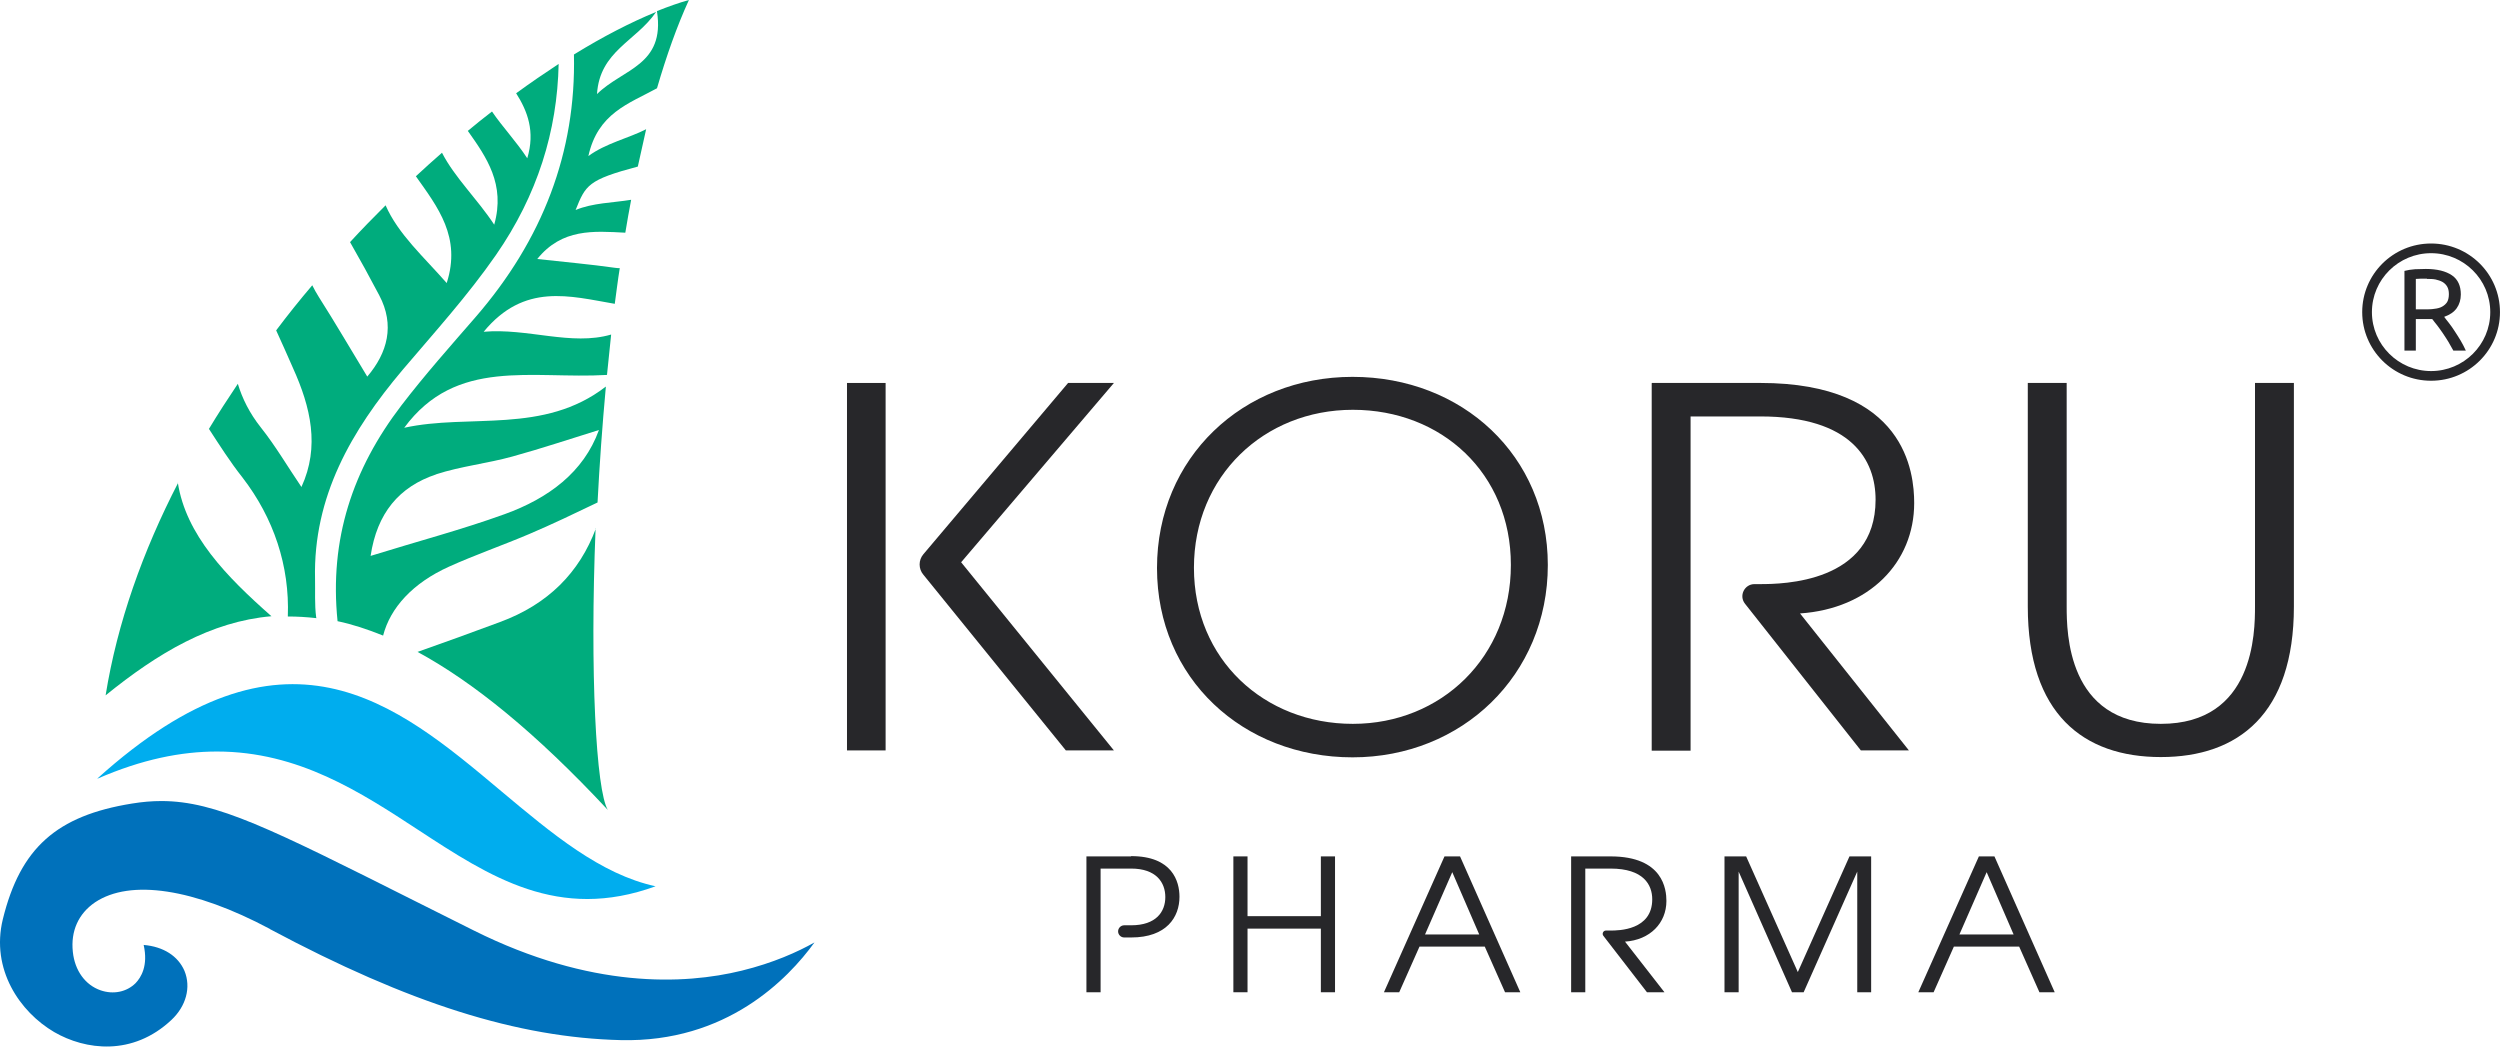
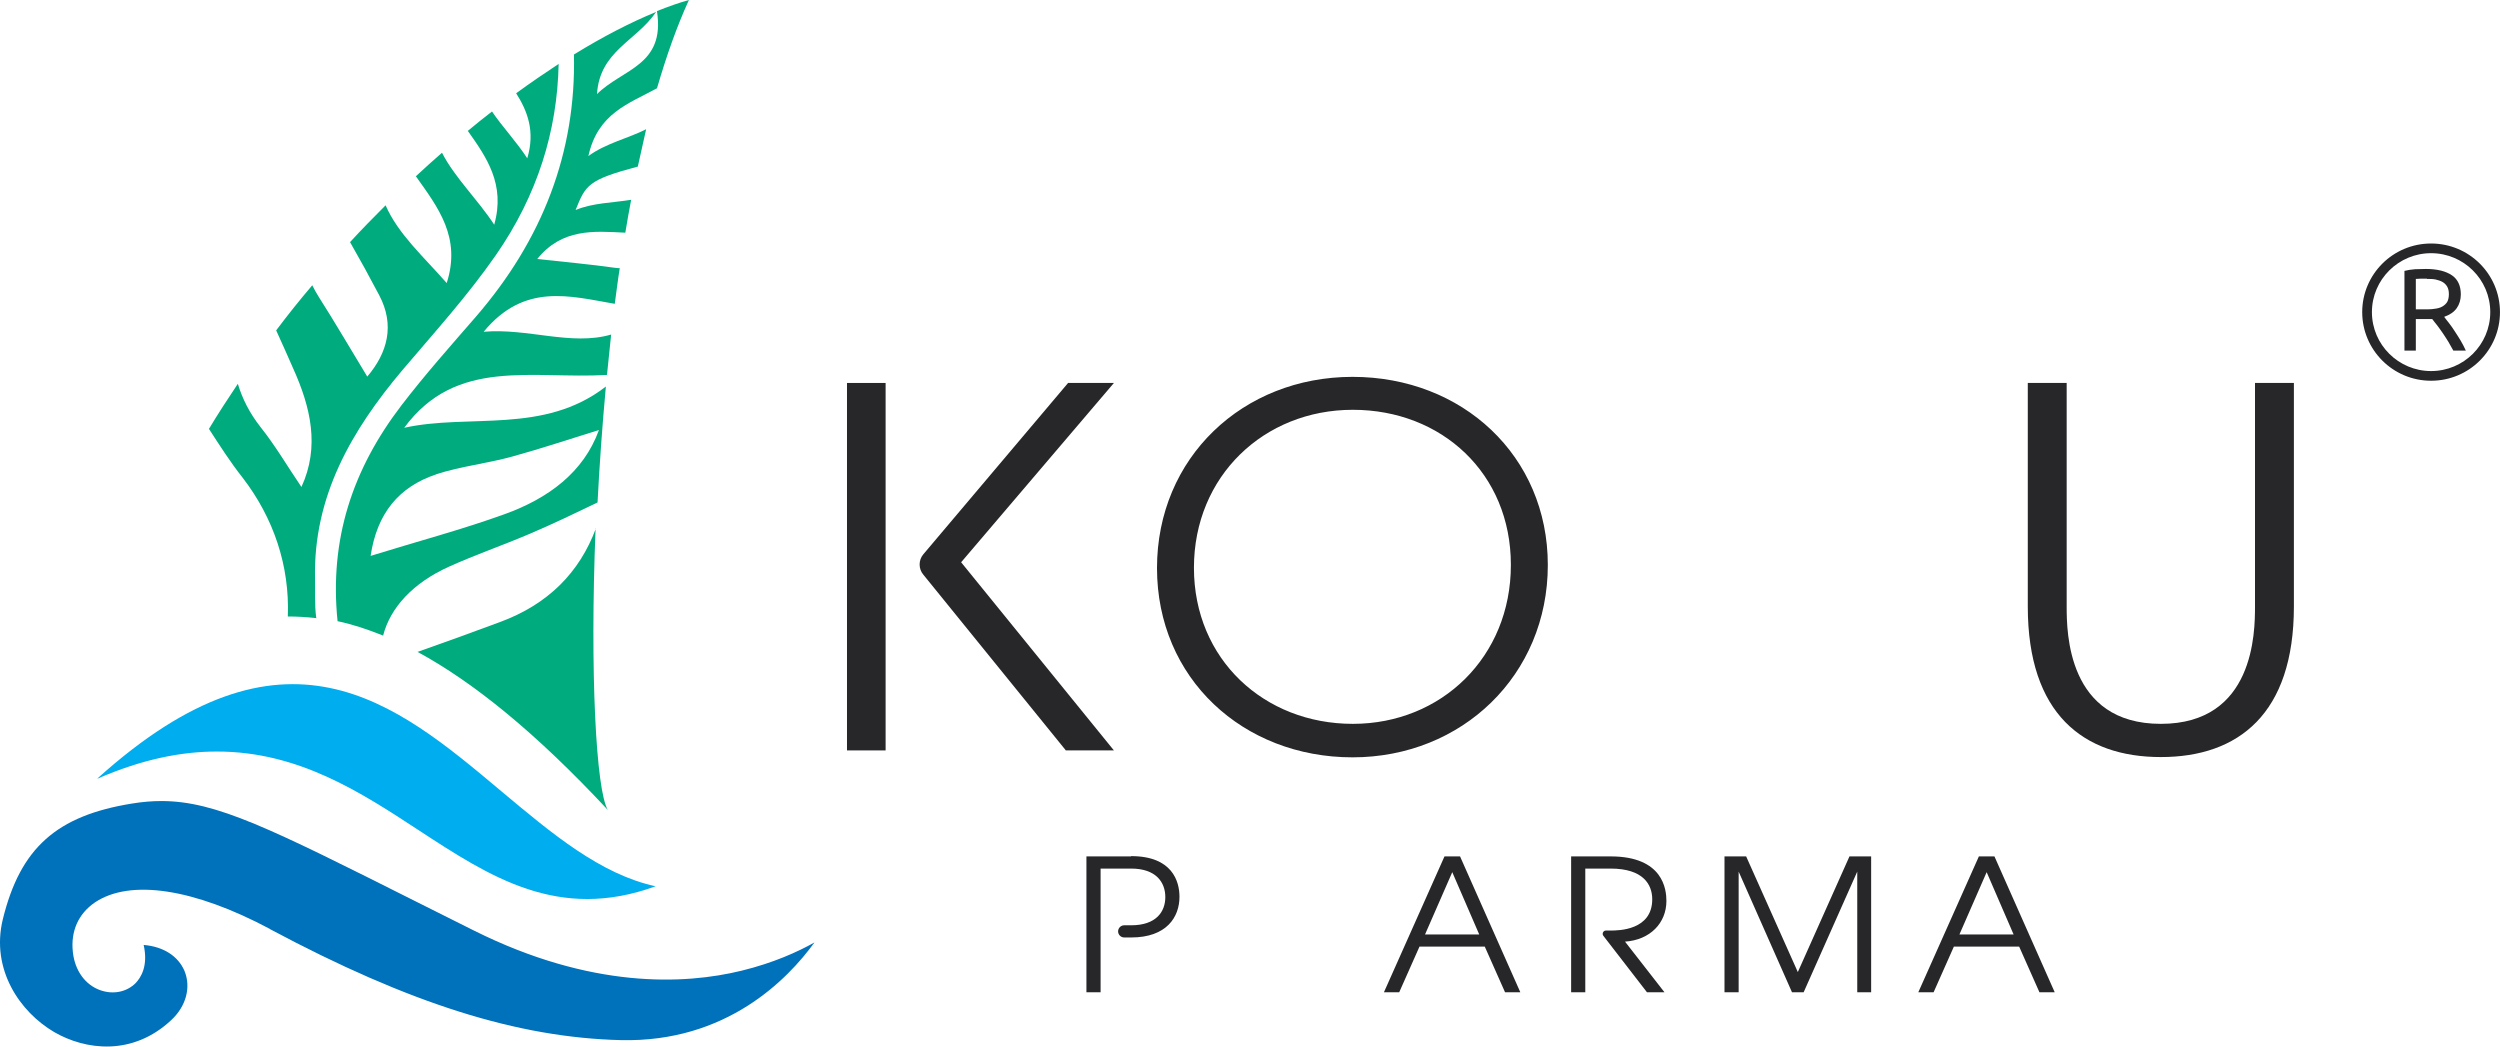
<svg xmlns="http://www.w3.org/2000/svg" width="172" class="h-[42px] w-[98px] lg:h-[50px] lg:w-[118px] xl:h-[72px] xl:w-[172px]" height="72" viewBox="0 0 172 72" fill="none">
  <path d="M6.711 53.571C9.769 52.238 12.463 51.705 14.928 51.705C20.528 51.705 24.809 54.503 28.765 57.093C33.714 60.329 38.416 63.413 45.104 60.976C41.32 60.157 37.976 57.359 34.479 54.427C27.159 48.278 19.591 41.939 6.711 53.551" fill="#00ADEE" />
  <path d="M18.579 63.926C28.173 69.047 35.626 71.389 42.716 71.56C49.978 71.732 54.202 67.372 56.036 64.84C54.89 65.487 53.208 66.249 51.029 66.782C47.074 67.753 40.652 68.038 32.607 64.022C31.174 63.298 29.836 62.632 28.613 62.023C18.637 57.016 14.872 55.112 11.107 55.112C10.438 55.112 9.789 55.169 9.082 55.284C3.883 56.121 1.399 58.349 0.195 63.241C-0.646 66.687 1.361 69.619 3.731 71.008C5.871 72.246 9.12 72.684 11.795 70.171C12.808 69.219 13.152 67.924 12.694 66.801C12.254 65.773 11.241 65.126 9.884 65.012C10.209 66.458 9.693 67.258 9.33 67.639C8.718 68.248 7.801 68.438 6.922 68.134C5.871 67.772 5.145 66.782 5.011 65.487C4.858 64.06 5.393 62.86 6.54 62.08C8.967 60.462 13.343 61.128 18.561 63.907" fill="#0071BB" />
  <path d="M30.008 32.63C31.709 32.078 33.524 31.887 35.244 31.411C37.251 30.859 39.238 30.193 41.207 29.584C40.156 32.496 37.728 34.286 34.728 35.371C31.785 36.437 28.747 37.237 25.498 38.246C25.937 35.314 27.447 33.486 30.027 32.63M45.201 0.781C45.774 4.512 42.85 4.721 41.073 6.473C41.264 3.503 43.748 2.856 45.143 0.819C43.385 1.542 41.493 2.513 39.487 3.75C39.639 10.451 37.346 16.486 32.702 21.836C30.982 23.816 29.224 25.795 27.619 27.889C24.256 32.287 22.65 37.103 23.224 42.738C24.236 42.948 25.268 43.291 26.358 43.728C26.855 41.806 28.402 40.111 30.887 38.988C32.702 38.169 34.575 37.522 36.41 36.742C37.977 36.075 39.525 35.333 41.111 34.571C41.245 31.982 41.436 29.298 41.684 26.595C37.404 29.907 32.301 28.442 27.81 29.431C31.384 24.577 36.582 26.1 41.761 25.795C41.856 24.863 41.952 23.949 42.047 23.016C39.315 23.816 36.295 22.559 33.276 22.826C36.066 19.437 39.2 20.37 42.296 20.903C42.41 20.084 42.506 19.266 42.64 18.447C42.544 18.447 42.449 18.447 42.334 18.428C40.595 18.18 38.837 18.028 36.964 17.819C38.665 15.706 40.843 15.896 43.022 16.01C43.156 15.249 43.27 14.506 43.423 13.745C42.162 13.954 40.786 13.954 39.601 14.449C40.289 12.736 40.442 12.374 43.882 11.46C44.073 10.585 44.264 9.728 44.455 8.89C43.232 9.519 41.703 9.842 40.48 10.737C41.13 7.786 43.251 7.139 45.201 6.073C45.85 3.846 46.577 1.789 47.398 0C46.711 0.19 45.965 0.457 45.201 0.762" fill="#00AC7D" />
  <path d="M21.752 42.472C21.637 41.577 21.694 40.663 21.675 39.826C21.541 34.172 24.179 29.622 27.695 25.453C29.893 22.864 32.186 20.332 34.116 17.552C36.983 13.421 38.34 9.005 38.435 4.398C37.48 5.026 36.505 5.692 35.511 6.416C36.295 7.653 36.83 9.043 36.276 10.889C35.531 9.747 34.575 8.738 33.849 7.672C33.294 8.091 32.74 8.548 32.186 9.005C33.467 10.813 34.785 12.679 34.002 15.458C32.855 13.707 31.288 12.222 30.409 10.509C29.797 11.042 29.205 11.575 28.612 12.127C30.122 14.259 31.747 16.315 30.734 19.475C29.186 17.705 27.389 16.105 26.529 14.126C25.708 14.944 24.886 15.782 24.083 16.658C24.771 17.857 25.44 19.075 26.09 20.313C27.179 22.369 26.663 24.273 25.268 25.91C24.121 24.025 23.07 22.216 21.943 20.446C21.771 20.18 21.618 19.894 21.484 19.627C20.624 20.636 19.802 21.664 19 22.73C19.401 23.606 19.783 24.463 20.166 25.339C21.369 28.004 22.019 30.726 20.739 33.505C19.783 32.097 18.962 30.688 17.949 29.413C17.165 28.423 16.668 27.414 16.363 26.405C15.675 27.433 15.006 28.461 14.375 29.508C15.082 30.593 15.827 31.773 16.687 32.858C18.828 35.638 19.936 38.931 19.802 42.415C20.452 42.415 21.102 42.453 21.771 42.529" fill="#00AC7D" />
-   <path d="M12.254 33.22C9.826 37.922 8.068 42.852 7.266 47.84C10.858 44.928 14.509 42.757 18.675 42.396C15.56 39.654 12.789 36.799 12.234 33.201" fill="#00AC7D" />
  <path d="M40.996 36.361C39.868 39.388 37.709 41.577 34.402 42.795C32.511 43.5 30.619 44.185 28.727 44.851C32.549 46.926 36.849 50.391 41.817 55.722C41.015 54.389 40.575 46.298 40.977 36.342" fill="#00AC7D" />
  <path d="M103.948 38.855C103.948 32.572 99.19 28.194 93.075 28.194C86.959 28.194 82.143 32.763 82.143 39.064C82.143 45.365 86.978 49.801 93.075 49.801C99.171 49.801 103.948 45.194 103.948 38.874M106.49 38.874C106.49 46.45 100.585 52.105 93.055 52.105C85.526 52.105 79.602 46.679 79.602 39.083C79.602 31.487 85.507 25.928 93.055 25.928C100.604 25.928 106.49 31.354 106.49 38.874Z" fill="#27272A" />
-   <path d="M113.656 26.347H121.109C131.123 26.347 131.696 32.535 131.696 34.609C131.696 38.703 128.6 41.882 123.842 42.205L131.333 51.629H128.027L120.058 41.539C119.618 40.987 120.02 40.187 120.708 40.187H121.109C122.619 40.187 129.04 40.111 129.04 34.381C129.04 31.678 127.416 28.651 121.109 28.651H116.312V51.648H113.637V26.366L113.656 26.347Z" fill="#27272A" />
  <path d="M142.187 26.347V41.729C142.187 43.481 142.225 49.801 148.666 49.801C155.106 49.801 155.144 43.481 155.144 41.729V26.347H157.82V41.729C157.82 49.116 153.998 52.086 148.666 52.086C143.334 52.086 139.512 49.116 139.512 41.729V26.347H142.187Z" fill="#27272A" />
  <path d="M60.93 26.348H58.273V51.629H60.93V26.348Z" fill="#27272A" />
  <path d="M76.618 26.348H73.484L63.528 38.132C63.184 38.531 63.184 39.141 63.528 39.54L73.331 51.629H76.637L66.126 38.684L76.637 26.348H76.618Z" fill="#27272A" />
-   <path d="M84.856 58.92H85.83V63.032H90.875V58.92H91.85V68.267H90.875V63.889H85.83V68.267H84.856V58.92Z" fill="#27272A" />
  <path d="M101.77 64.289L99.916 60.005L98.043 64.289H101.77ZM99.381 58.92H100.451L104.598 68.267H103.547L102.152 65.126H97.661L96.266 68.267H95.215L99.381 58.92Z" fill="#27272A" />
  <path d="M108.094 58.92H110.807C114.438 58.92 114.649 61.205 114.649 61.985C114.649 63.508 113.521 64.669 111.801 64.784L114.515 68.267H113.311L110.311 64.384C110.196 64.231 110.311 64.022 110.483 64.022H110.807C111.362 64.022 113.674 64.003 113.674 61.871C113.674 60.881 113.082 59.758 110.807 59.758H109.068V68.267H108.094V58.92Z" fill="#27272A" />
  <path d="M118.645 58.92H120.135L123.69 66.878L127.244 58.92H128.735V68.267H127.779V59.967L124.091 68.267H123.289L119.619 59.967V68.267H118.645V58.92Z" fill="#27272A" />
  <path d="M138.535 64.289L136.682 60.005L134.809 64.289H138.535ZM136.147 58.92H137.217L141.364 68.267H140.313L138.918 65.126H134.427L133.032 68.267H131.98L136.147 58.92Z" fill="#27272A" />
  <path d="M77.804 58.92H74.746V68.267H75.721V59.758H77.823C79.543 59.758 80.174 60.71 80.174 61.719C80.174 62.728 79.543 63.66 77.823 63.66H77.345C77.116 63.66 76.925 63.851 76.925 64.079C76.925 64.308 77.116 64.498 77.345 64.498H77.823C80.269 64.498 81.148 63.089 81.148 61.7C81.148 60.633 80.651 58.901 77.823 58.901" fill="#27272A" />
  <path d="M166.974 19.171C166.649 19.171 166.381 19.171 166.209 19.19V21.284H166.764C167.031 21.284 167.279 21.284 167.49 21.246C167.7 21.227 167.891 21.17 168.025 21.093C168.159 21.017 168.292 20.903 168.369 20.77C168.445 20.637 168.483 20.446 168.483 20.237C168.483 20.027 168.445 19.856 168.369 19.723C168.292 19.59 168.178 19.475 168.044 19.399C167.91 19.323 167.738 19.266 167.566 19.228C167.375 19.19 167.184 19.19 166.974 19.19M168.159 21.798C168.235 21.912 168.35 22.045 168.483 22.217C168.617 22.388 168.751 22.578 168.885 22.788C169.019 22.997 169.171 23.226 169.305 23.454C169.439 23.683 169.554 23.911 169.649 24.12H168.789C168.675 23.911 168.56 23.721 168.445 23.511C168.311 23.302 168.197 23.111 168.063 22.921C167.929 22.731 167.815 22.559 167.681 22.388C167.547 22.217 167.432 22.083 167.337 21.95C167.26 21.95 167.203 21.95 167.127 21.95H166.209V24.12H165.426V18.638C165.636 18.581 165.884 18.543 166.152 18.523C166.42 18.523 166.668 18.504 166.897 18.504C167.681 18.504 168.273 18.657 168.694 18.942C169.114 19.228 169.305 19.685 169.305 20.256C169.305 20.617 169.21 20.941 169.019 21.208C168.827 21.474 168.541 21.665 168.159 21.798Z" fill="#27272A" />
  <path d="M167.259 17.419C165.023 17.419 163.188 19.227 163.188 21.474C163.188 23.72 165.023 25.529 167.259 25.529C169.495 25.529 171.33 23.72 171.33 21.474C171.33 19.227 169.495 17.419 167.259 17.419ZM167.259 26.195C164.641 26.195 162.52 24.082 162.52 21.474C162.52 18.866 164.641 16.753 167.259 16.753C169.877 16.753 171.998 18.866 171.998 21.474C171.998 24.082 169.877 26.195 167.259 26.195Z" fill="#27272A" />
</svg>